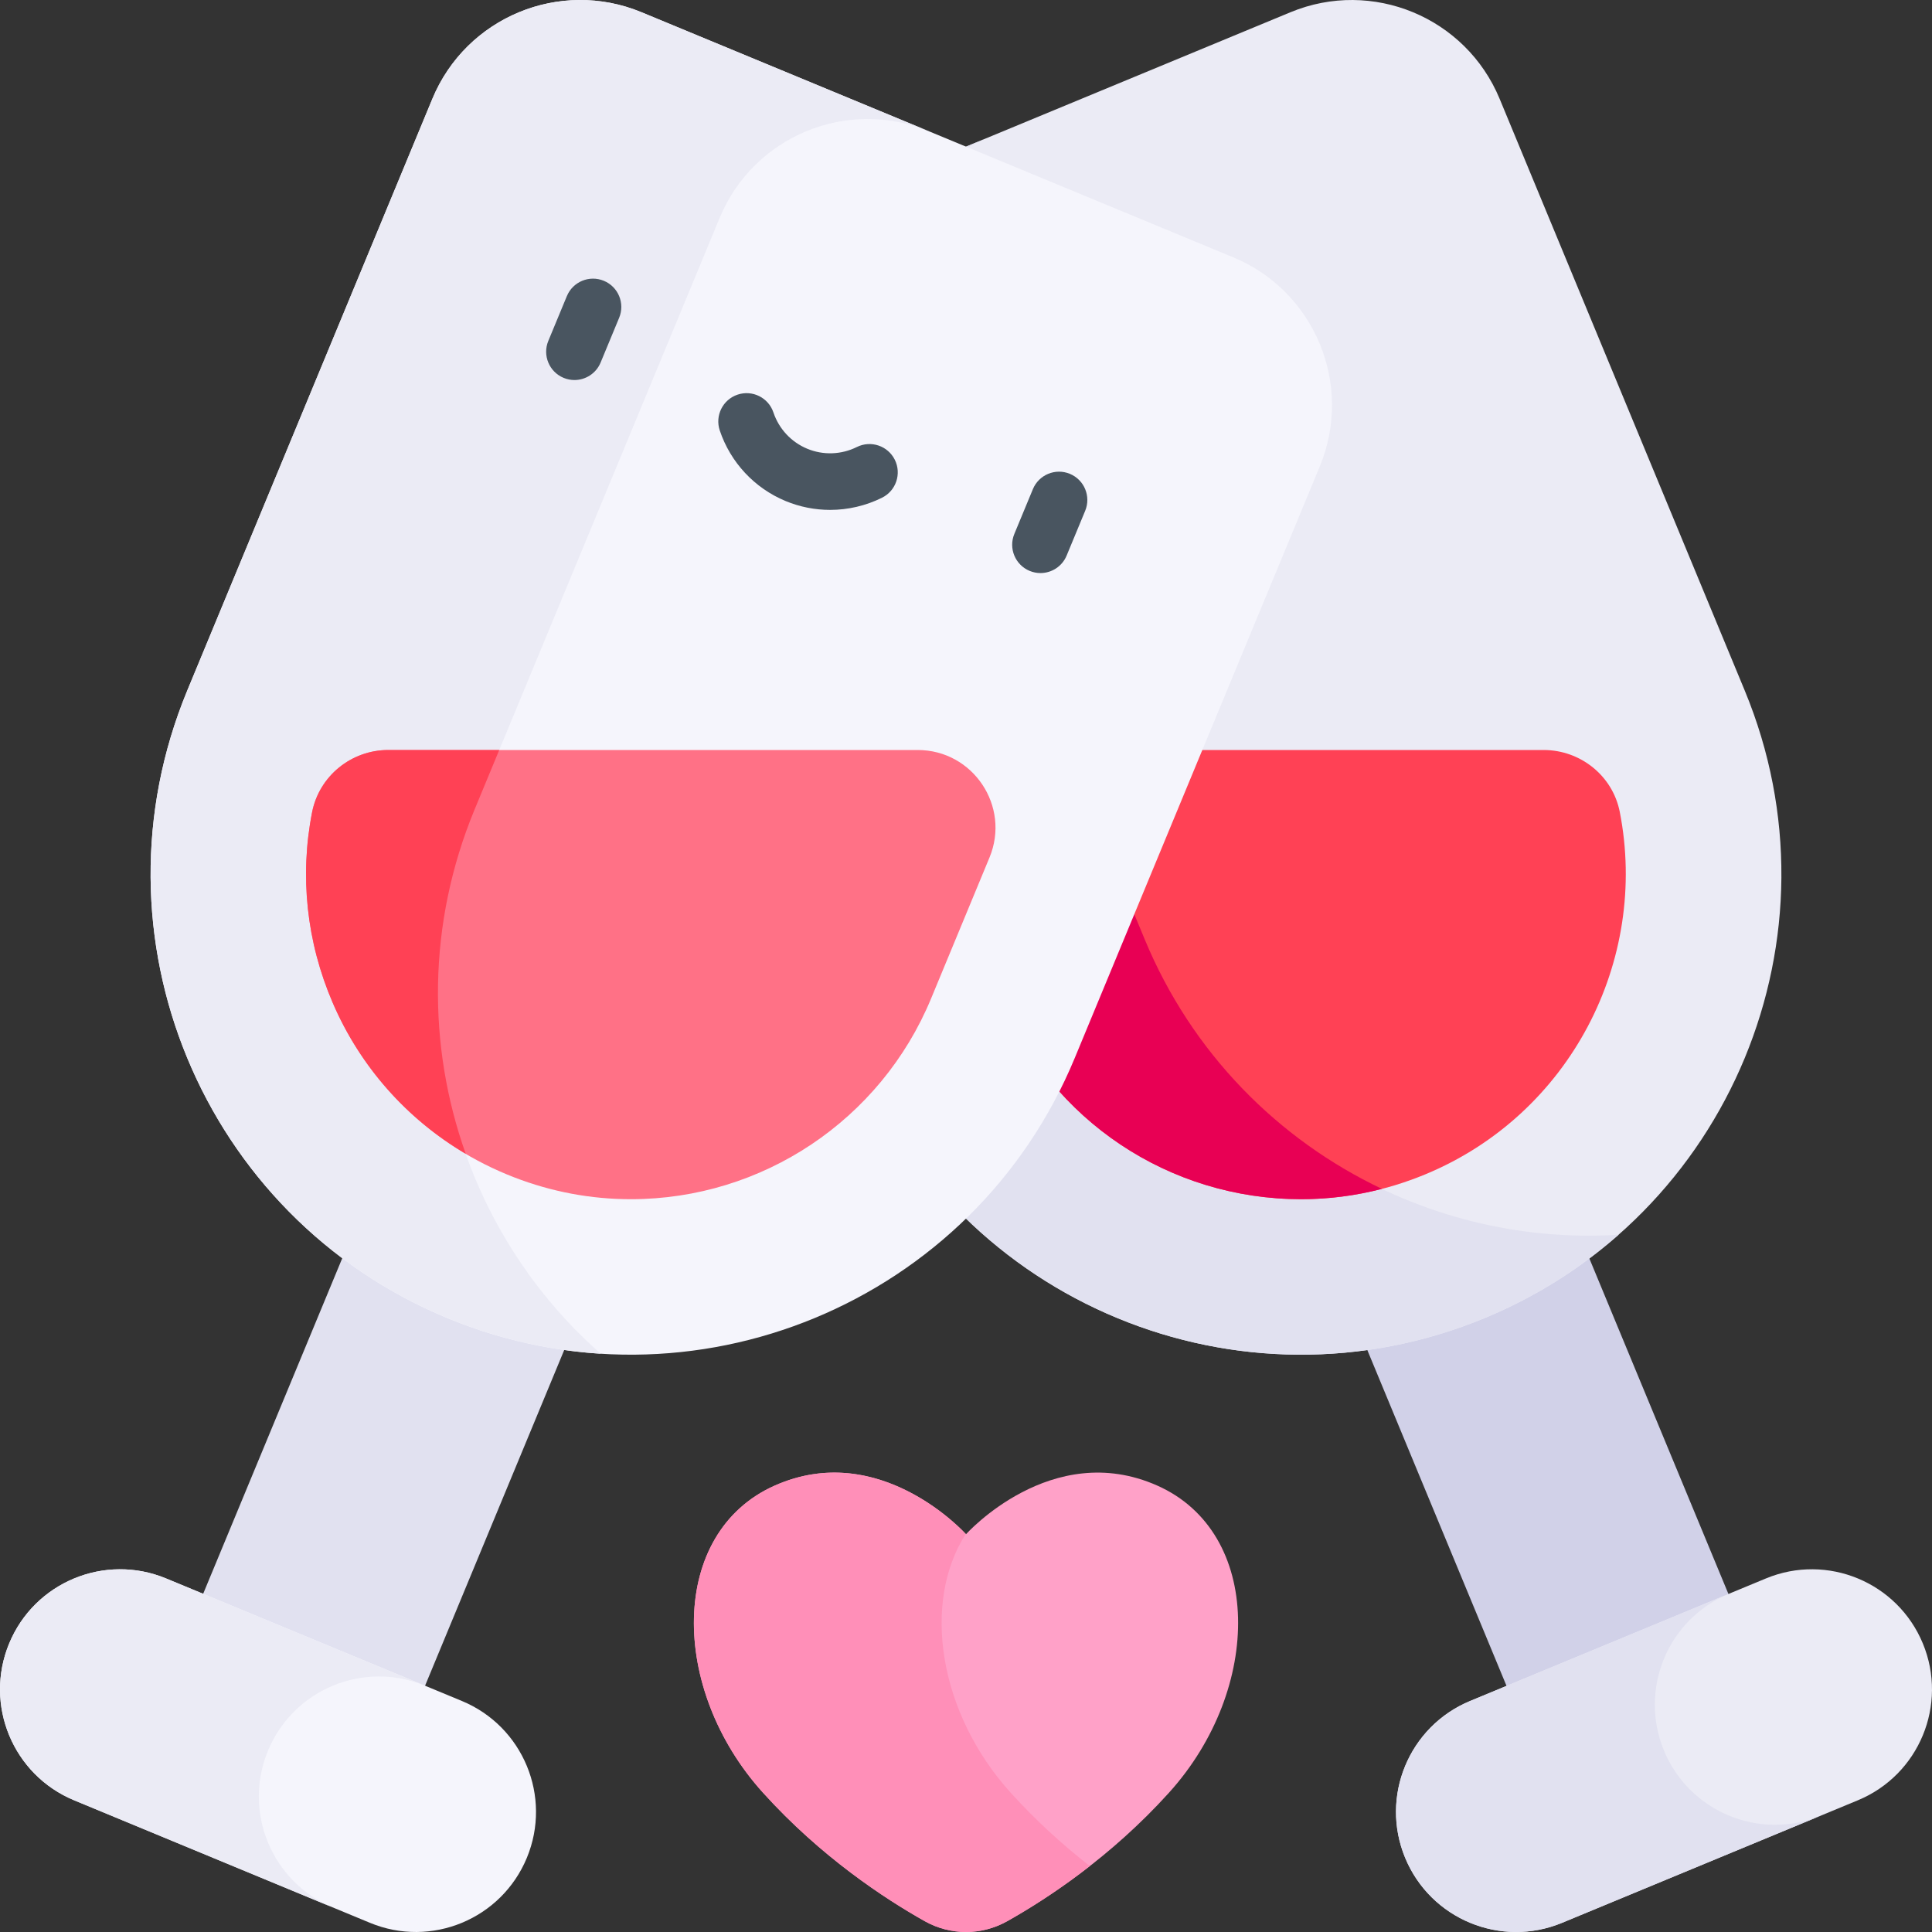
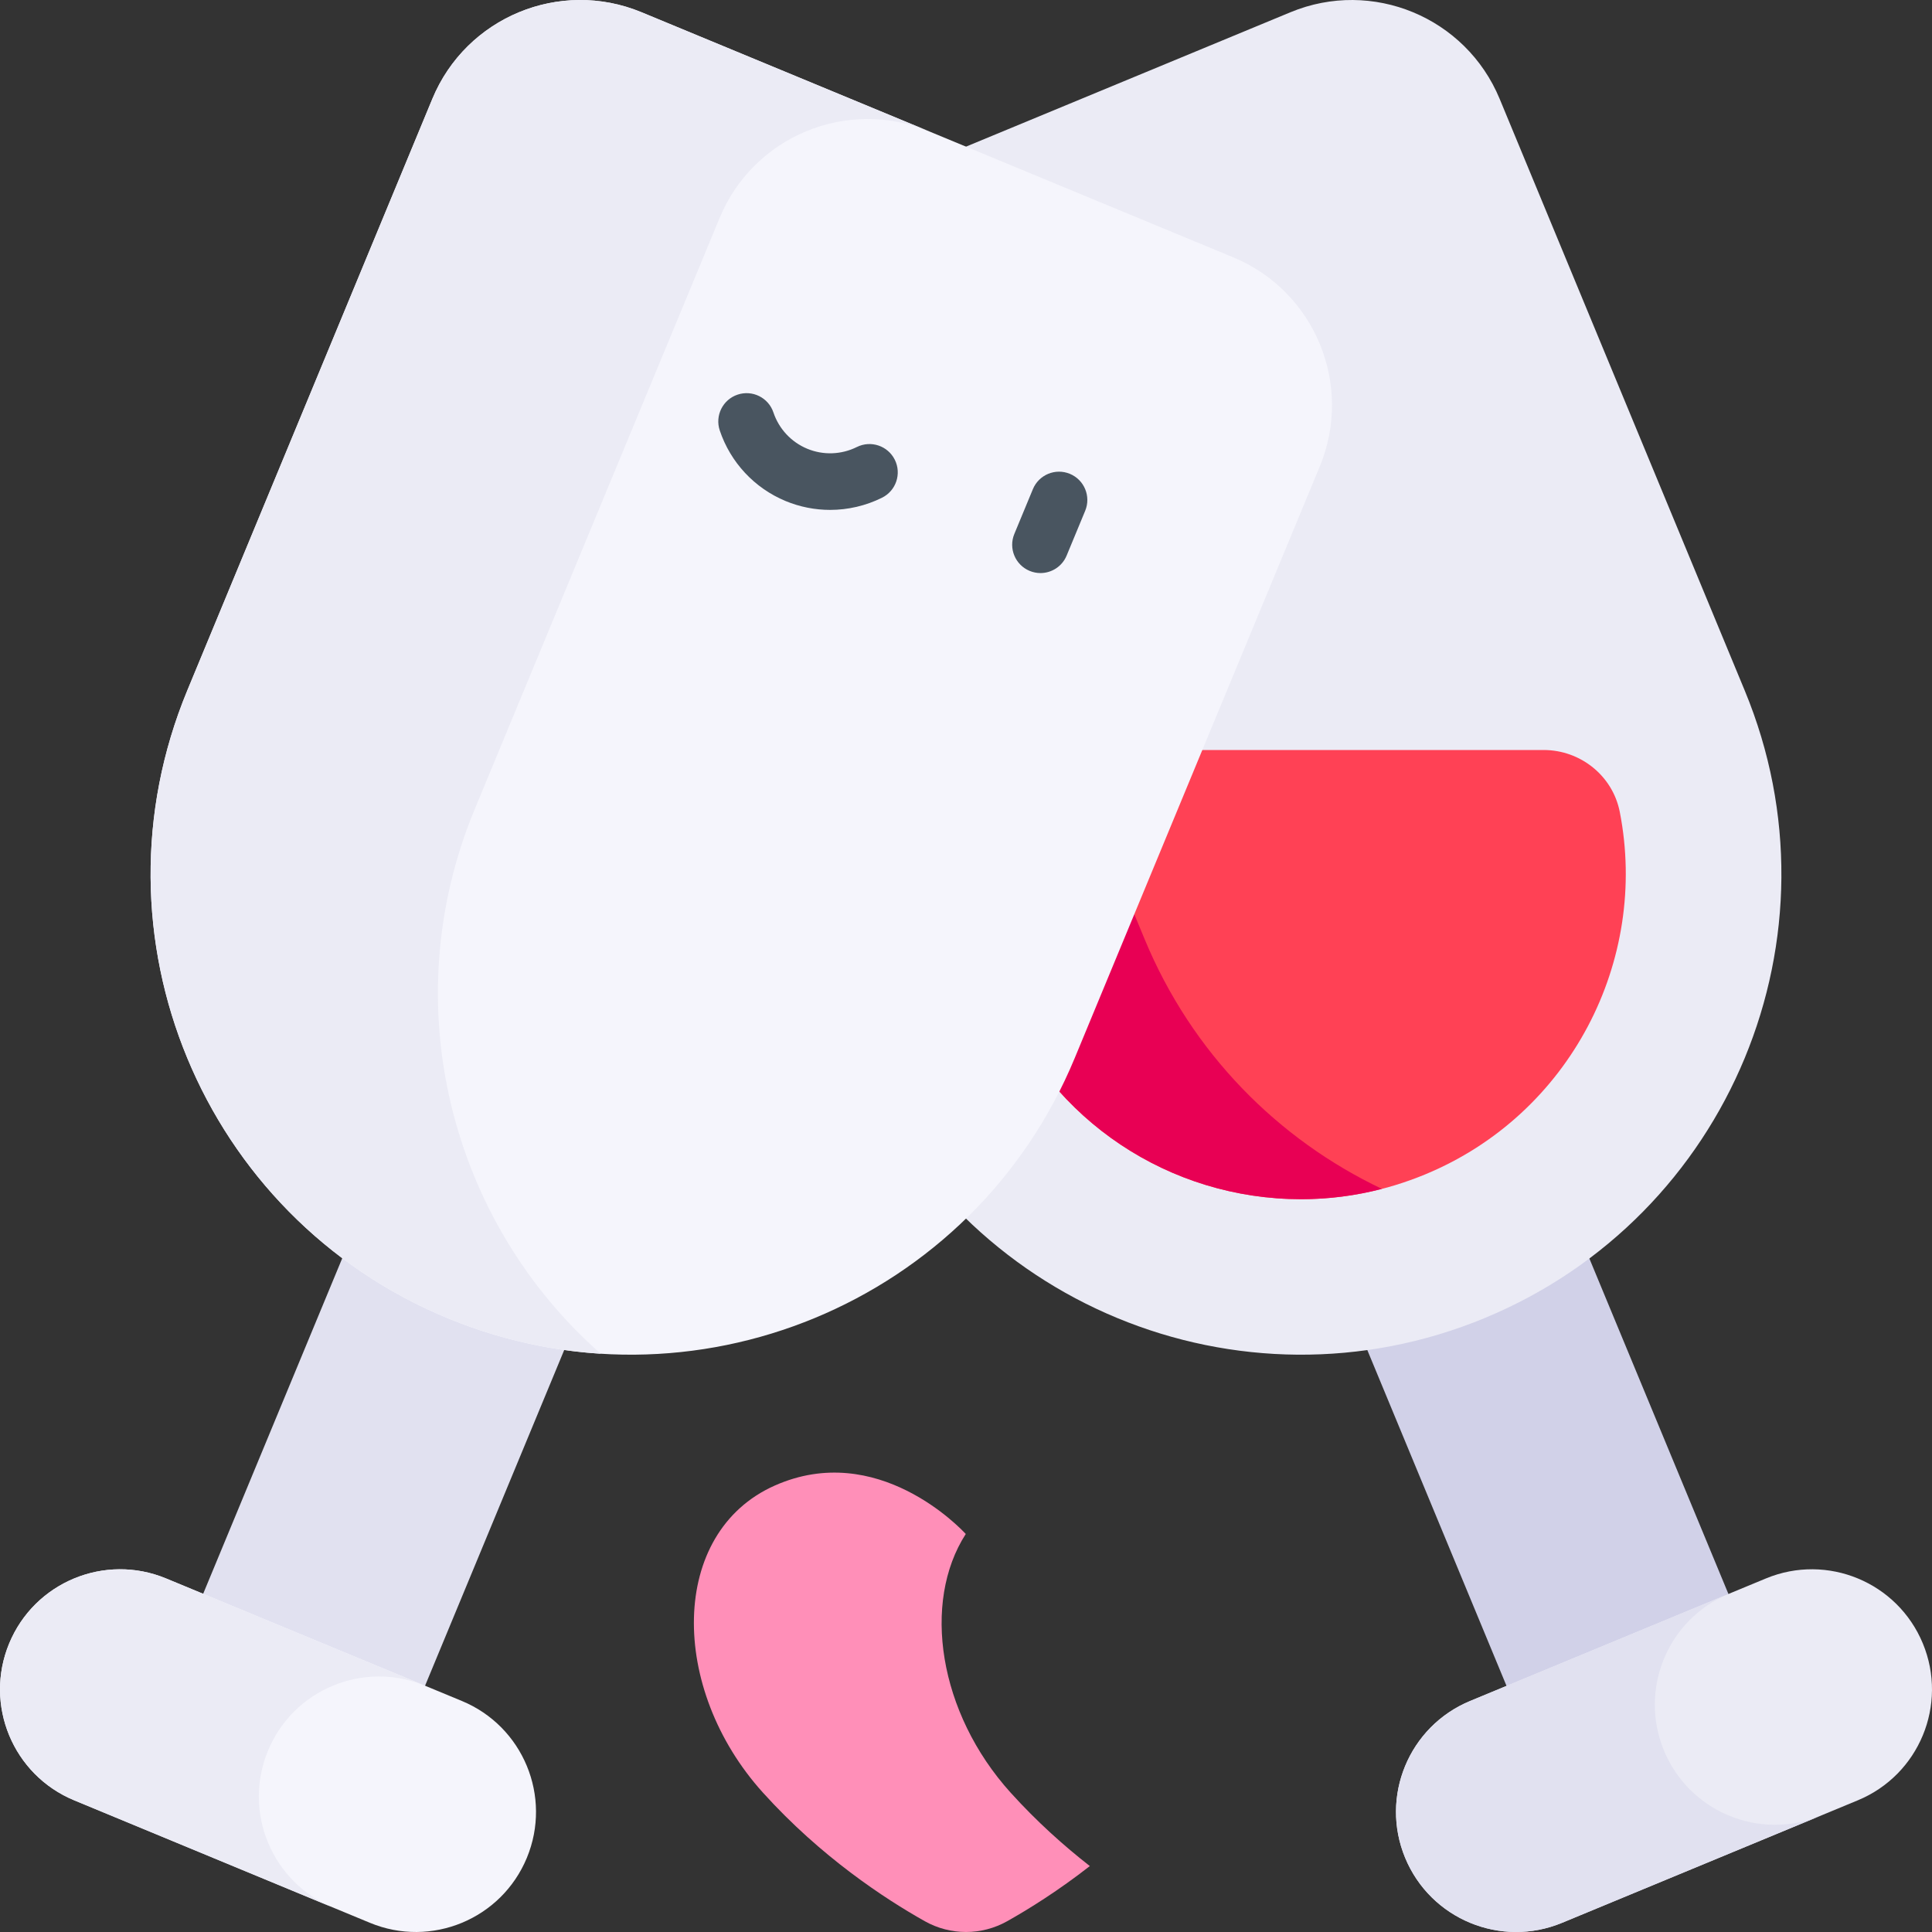
<svg xmlns="http://www.w3.org/2000/svg" id="Capa_1" enable-background="new 0 0 512 512" height="512" viewBox="0 0 512 512" width="512">
  <rect x="0" y="0" width="512" height="512" fill="#333333" stroke="none" />
  <g>
    <g>
      <path d="m366.943 250.656h63.639v222.738h-63.639z" fill="#d1d1e8" transform="matrix(-.924 .383 -.383 -.924 905.711 543.892)" />
    </g>
    <g>
      <path d="m509.57 435.523c-6.725-16.236-25.339-23.946-41.574-17.221l-78.393 32.472c-16.236 6.725-23.946 25.339-17.221 41.574 6.725 16.236 25.339 23.946 41.574 17.221l78.393-32.472c16.236-6.724 23.946-25.338 17.221-41.574z" fill="#ebebf5" />
    </g>
    <g>
      <path d="m440.975 463.936c-6.725-16.236.985-34.849 17.221-41.574l-68.594 28.413c-16.236 6.725-23.946 25.338-17.22 41.574 6.725 16.236 25.338 23.946 41.574 17.221l68.594-28.413c-16.236 6.725-34.85-.985-41.575-17.221z" fill="#e1e1f0" />
    </g>
    <g>
      <path d="m393.485 349.286c64.943-26.9 95.783-101.354 68.883-166.297l-64.943-156.787c-8.967-21.648-33.785-31.928-55.433-22.961l-156.786 64.943c-21.648 8.967-31.928 33.785-22.961 55.432l64.943 156.787c26.9 64.943 101.354 95.783 166.297 68.883z" fill="#ebebf5" />
    </g>
    <g>
-       <path d="m303.329 248.865-64.943-156.787c-8.967-21.648 1.313-46.466 22.961-55.433l-76.141 31.539c-21.648 8.967-31.928 33.785-22.961 55.433l64.943 156.787c26.9 64.943 101.354 95.783 166.298 68.883 13.325-5.519 25.21-13.043 35.459-22.073-52.812 3.339-104.235-26.731-125.616-78.349z" fill="#e1e1f0" />
-     </g>
+       </g>
    <g>
      <path d="m268.807 198.758c-14.684 0-24.655 14.922-19.035 28.488l15.487 37.388c13.377 32.295 44.611 53.163 79.571 53.166h.006c11.269 0 22.331-2.216 32.88-6.585 38.451-15.927 59.253-56.683 51.542-96.042-1.877-9.583-10.412-16.415-20.177-16.415z" fill="#ff4155" />
    </g>
    <g>
      <path d="m303.329 248.865-20.755-50.107h-13.767c-14.684 0-24.655 14.922-19.035 28.488l15.487 37.388c13.377 32.295 44.611 53.163 79.571 53.166h.006c7.239 0 14.391-.927 21.379-2.739-27.444-13.053-50.34-35.908-62.886-66.196z" fill="#e80054" />
    </g>
    <g>
      <path d="m81.418 250.656h63.639v222.738h-63.639z" fill="#e1e1f0" transform="matrix(-.924 -.383 .383 -.924 79.315 739.826)" />
    </g>
    <g>
      <path d="m139.619 492.349c6.725-16.236-.985-34.849-17.221-41.574l-78.393-32.472c-16.236-6.725-34.849.985-41.574 17.221-6.725 16.236.985 34.849 17.221 41.574l78.393 32.472c16.235 6.725 34.849-.985 41.574-17.221z" fill="#f5f5fc" />
    </g>
    <g>
-       <path d="m71.025 463.936c6.725-16.236 25.339-23.946 41.574-17.221l-68.594-28.413c-16.236-6.725-34.849.985-41.574 17.221-6.725 16.236.985 34.849 17.22 41.574l68.594 28.413c-16.235-6.724-23.945-25.338-17.22-41.574z" fill="#ebebf5" />
+       <path d="m71.025 463.936c6.725-16.236 25.339-23.946 41.574-17.221l-68.594-28.413c-16.236-6.725-34.849.985-41.574 17.221-6.725 16.236.985 34.849 17.22 41.574l68.594 28.413c-16.235-6.724-23.945-25.338-17.22-41.574" fill="#ebebf5" />
    </g>
    <g>
      <path d="m118.514 349.286c64.943 26.9 139.397-3.939 166.298-68.883l64.943-156.787c8.967-21.648-1.313-46.466-22.961-55.432l-156.787-64.943c-21.648-8.967-46.466 1.313-55.432 22.961l-64.944 156.786c-26.9 64.944 3.94 139.397 68.883 166.298z" fill="#f5f5fc" />
    </g>
    <g>
      <path d="m125.772 214.527 64.944-156.787c8.967-21.648 33.785-31.928 55.433-22.961l-76.142-31.538c-21.648-8.967-46.466 1.313-55.433 22.961l-64.943 156.786c-26.9 64.943 3.94 139.397 68.883 166.297 13.325 5.519 27.049 8.603 40.682 9.466-39.705-34.981-54.805-92.605-33.424-144.224z" fill="#ebebf5" />
    </g>
    <g>
-       <path d="m82.708 215.254c-3.316 16.858-1.491 34.336 5.472 50.512 9.179 21.32 26.438 37.881 48.091 46.245 9.947 3.843 20.332 5.789 30.902 5.79h.002c34.833 0 66.236-20.983 79.566-53.164l15.487-37.39c5.619-13.566-4.352-28.488-19.035-28.488h-140.287c-9.796-.001-18.307 6.883-20.198 16.495z" fill="#ff7186" />
-     </g>
+       </g>
    <g>
-       <path d="m82.708 215.254c-3.316 16.858-1.491 34.337 5.472 50.512 7.276 16.901 19.644 30.792 35.239 39.999-10.162-28.627-10.187-60.962 2.353-91.238l6.532-15.769h-29.398c-9.796 0-18.307 6.884-20.198 16.496z" fill="#ff4155" />
-     </g>
+       </g>
    <g>
-       <path d="m306.695 393.696c-28.016-12.452-50.695 12.896-50.695 12.896s-22.679-25.347-50.695-12.896-28.016 53.807-3.113 81.378c15.343 16.987 32.206 28.066 42.891 34.068 6.782 3.81 15.051 3.81 21.833 0 10.685-6.002 27.548-17.081 42.891-34.068 24.903-27.571 24.903-68.927-3.112-81.378z" fill="#ffa1c8" />
-     </g>
+       </g>
    <g>
      <path d="m267.827 475.074c-19.121-21.169-23.541-50.452-11.89-68.551-1.313-1.429-23.463-24.902-50.632-12.827-28.016 12.451-28.016 53.808-3.113 81.378 15.343 16.987 32.206 28.066 42.891 34.068 6.782 3.81 15.051 3.81 21.833 0 5.863-3.294 13.59-8.126 21.901-14.614-6.835-5.335-14.065-11.787-20.99-19.454z" fill="#ff8fb8" />
    </g>
    <g>
      <g>
        <g>
-           <path d="m152.235 100.712c-.957 0-1.929-.184-2.867-.573-3.827-1.585-5.645-5.973-4.059-9.799l4.915-11.866c1.586-3.827 5.974-5.643 9.799-4.059 3.827 1.585 5.645 5.973 4.059 9.799l-4.915 11.866c-1.196 2.888-3.988 4.632-6.932 4.632z" fill="#495560" />
-         </g>
+           </g>
        <g>
          <path d="m275.737 151.868c-.957 0-1.929-.184-2.867-.573-3.827-1.585-5.645-5.973-4.059-9.799l4.915-11.866c1.586-3.827 5.975-5.643 9.799-4.059 3.827 1.585 5.645 5.973 4.059 9.799l-4.915 11.866c-1.196 2.889-3.988 4.632-6.932 4.632z" fill="#495560" />
        </g>
        <g>
          <path d="m219.994 135.128c-4.007 0-8.017-.78-11.801-2.347-8.242-3.415-14.602-10.23-17.447-18.701-1.319-3.926.794-8.179 4.721-9.498 3.925-1.319 8.179.793 9.498 4.721 1.465 4.359 4.733 7.865 8.969 9.62 4.234 1.754 9.026 1.587 13.145-.46 3.709-1.845 8.211-.331 10.054 3.377 1.844 3.709.332 8.21-3.378 10.054-4.328 2.151-9.042 3.234-13.761 3.234z" fill="#495560" />
        </g>
      </g>
    </g>
  </g>
</svg>